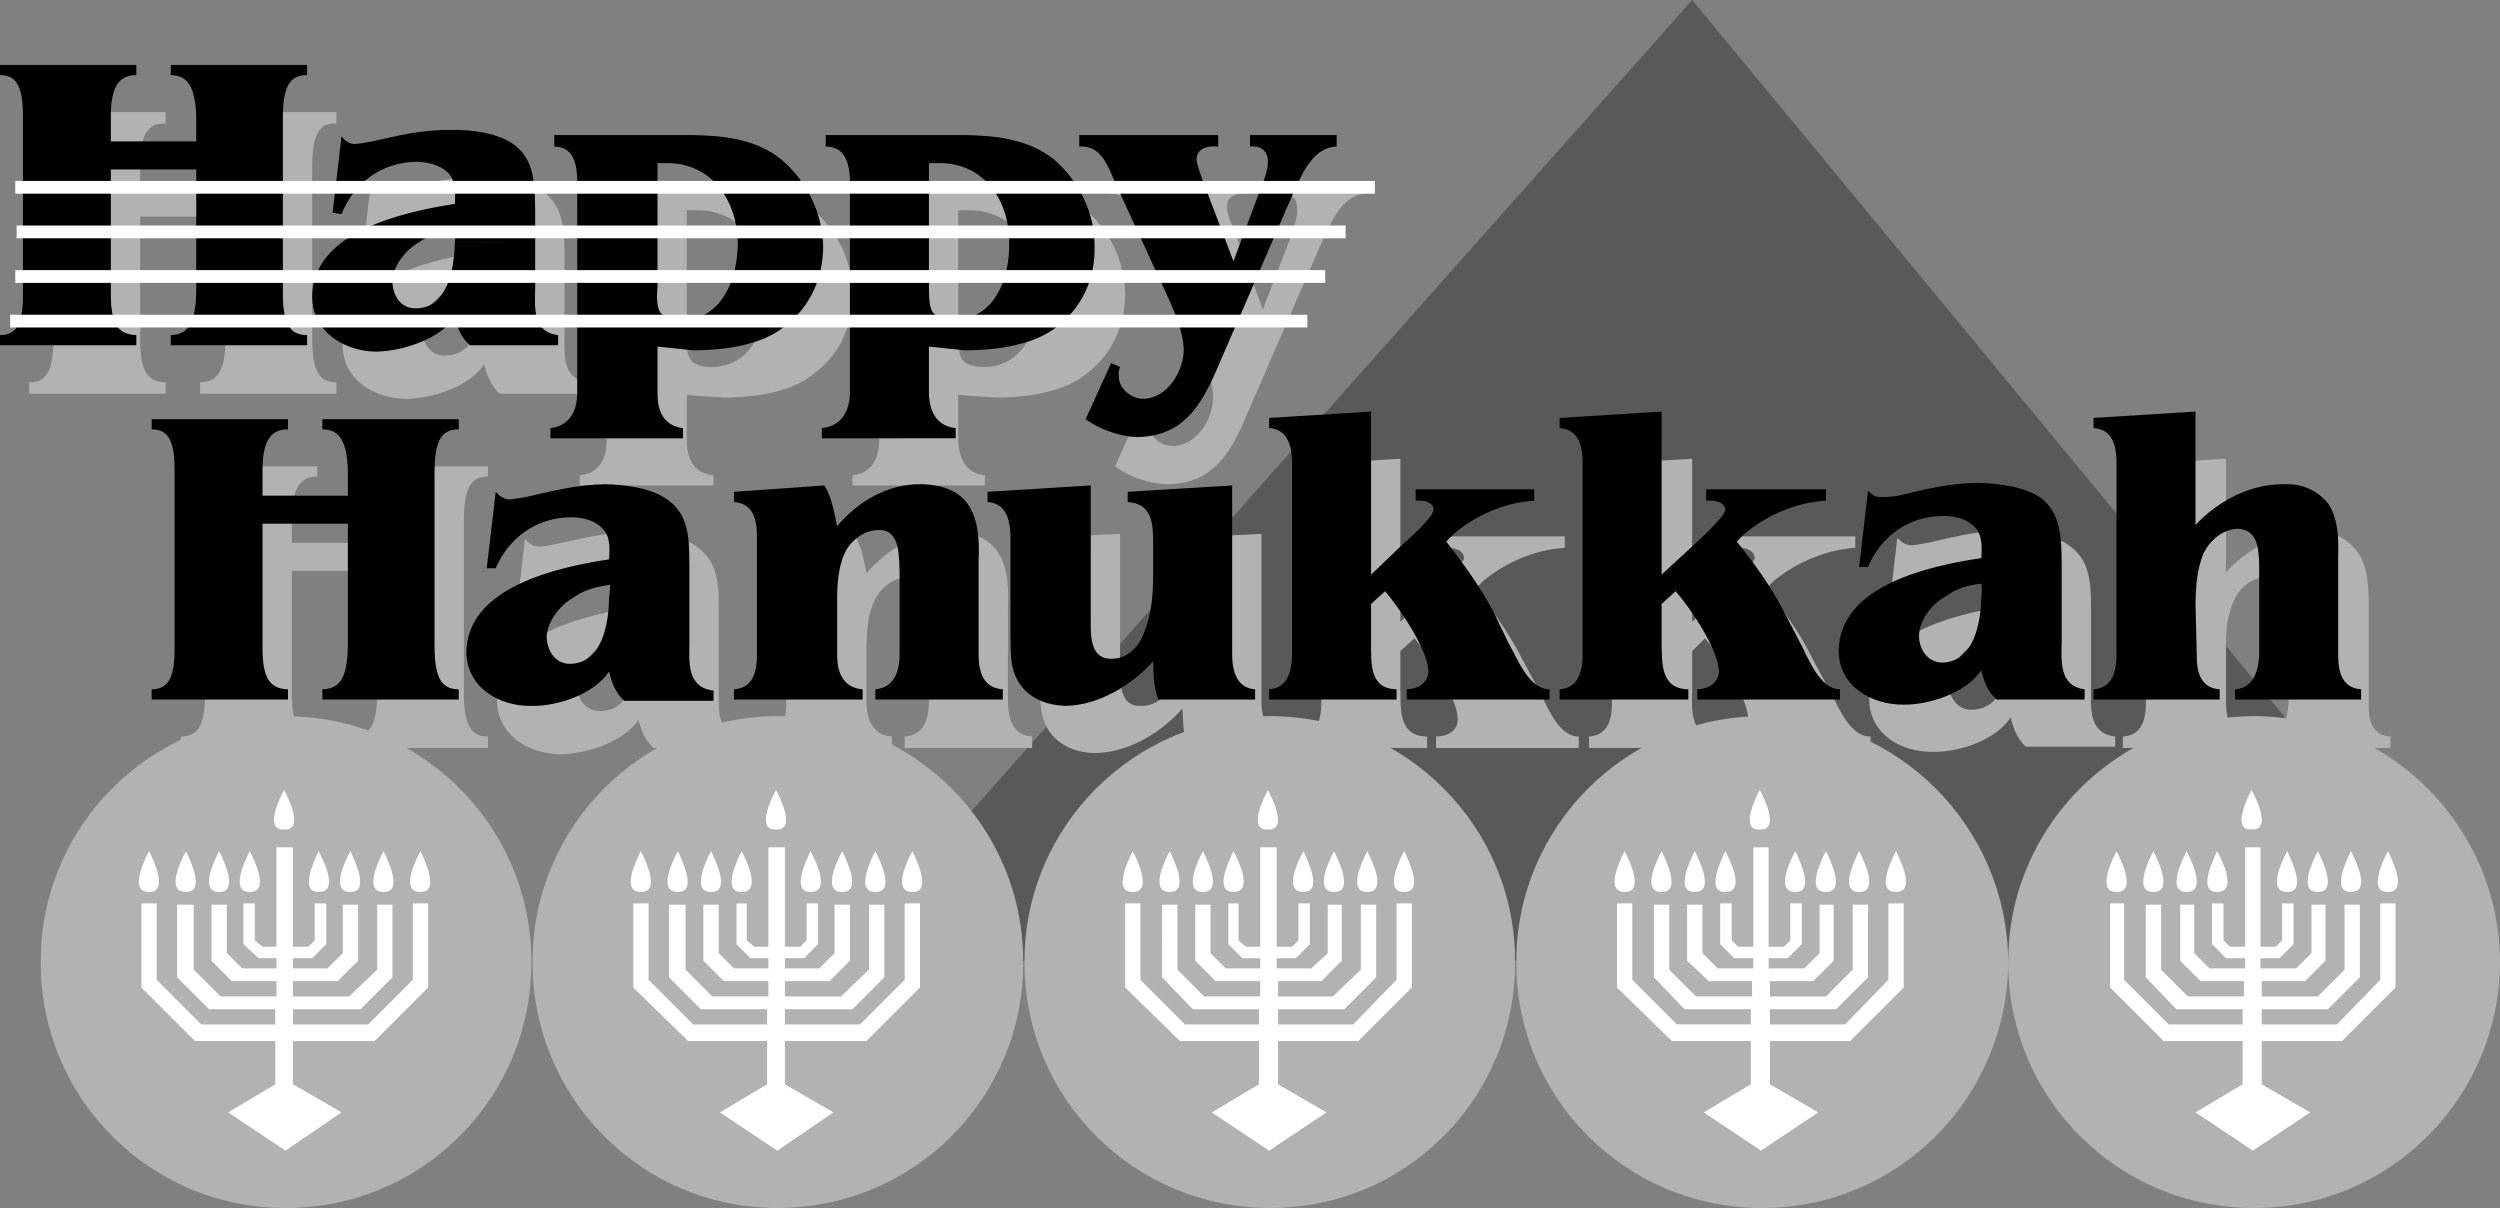
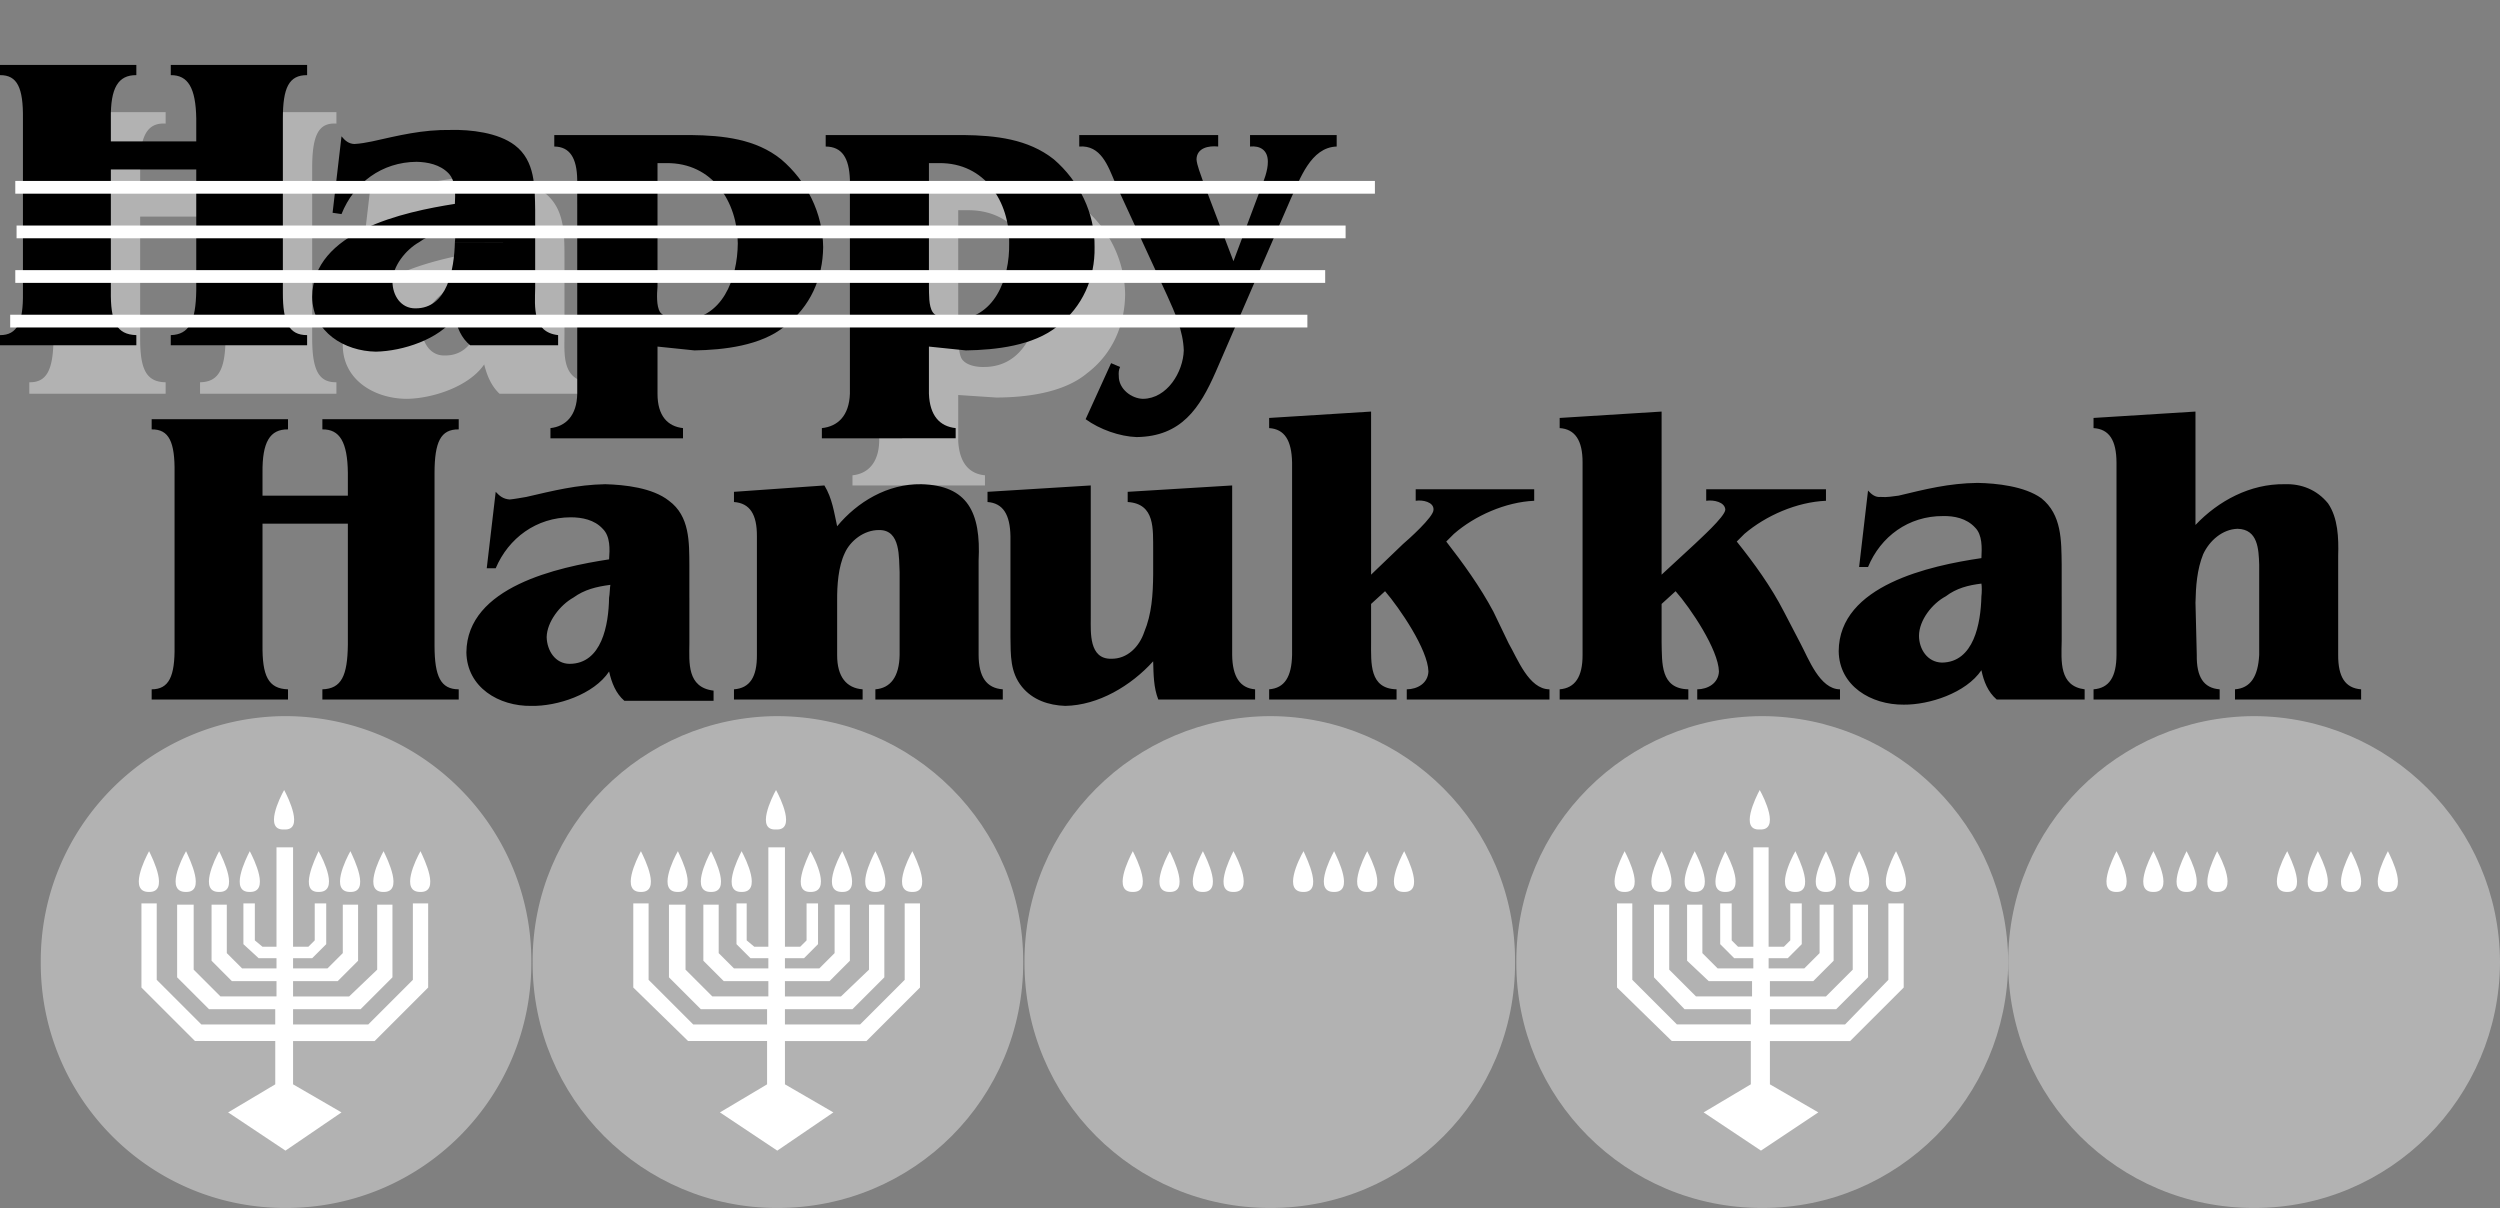
<svg xmlns="http://www.w3.org/2000/svg" width="196.199" height="94.801">
  <rect width="100%" height="100%" fill="#808080" stroke="none" />
-   <path fill="#595959" d="m132.8 0-67 75.398h129.302Zm0 0" />
-   <path fill="#b2b2b2" d="M185.902 47.3c-.039-1.343-.086-2.925-.902-4-.86-1.16-2.066-1.624-3.398-1.6-2.668-.024-5.18 1.323-6.903 3.198V36l-8.097.5v.898c1.261 0 1.816.883 1.8 2.602v15.098c.016 1.742-.539 2.625-1.8 2.703v.898h9.898v-.898c-1.242-.078-1.8-.961-1.8-2.703V51c-.048-1.277.046-2.578.6-3.8.423-1.06 1.446-1.942 2.7-1.9 1.535-.042 1.582 1.54 1.602 2.7v7.098c-.067 1.742-.668 2.625-1.903 2.703v.898h9.903v-.898c-1.227-.078-1.786-.961-1.7-2.703V47.3M132.8 48.8V36l-8.1.5v.898c1.23 0 1.835.883 1.8 2.602v15.098c.035 1.742-.57 2.625-1.8 2.703v.898h10.1v-.898c-2.175-.031-2.034-2.031-2-3.703v-3l1-1c1.2 1.347 3.384 4.601 3.4 6.402-.016.852-.852 1.316-1.598 1.3v.9H146.8v-.9c-1.66.016-2.547-2.402-3.2-3.6l-1.3-2.4c-.977-2.03-2.324-3.89-3.7-5.6l.598-.602c1.707-1.41 4.125-2.48 6.403-2.598v-.902H136.3V43c.512-.066 1.394.117 1.398.8-.004.481-2.047 2.294-2.398 2.598l-2.5 2.403m-22.898-.001V36l-8 .5v.898c1.235 0 1.793.883 1.797 2.602v15.098c-.004 1.742-.562 2.625-1.797 2.703v.898H112v-.898c-2.21-.031-2.07-2.031-2.098-3.703v-3l1.098-1c1.16 1.347 3.395 4.601 3.402 6.402-.008.852-.847 1.316-1.703 1.3v.9h11.203v-.9c-1.601.016-2.484-2.402-3.101-3.6l-1.301-2.4c-1.012-2.03-2.363-3.89-3.7-5.6l.602-.602c1.664-1.41 4.086-2.48 6.399-2.598v-.902h-9.399V43c.57-.066 1.457.117 1.5.8-.043.481-2.09 2.294-2.5 2.598l-2.5 2.403m-9 8.999c-1.254-.077-1.859-.96-1.902-2.702v-13.2l-8.2.403v.898c2.196.059 2.009 2.059 2 3.7V48.8c.009 1.574-.085 3.11-.6 4.5-.462 1.168-1.391 2.144-2.7 2.097-1.715.047-1.574-2.046-1.598-3.199V41.9l-8.101.402v.898c1.242.012 1.8.895 1.8 2.7v7.8c.047 1.465 0 2.77.899 3.899.867 1.054 2.125 1.472 3.402 1.5 2.63-.028 5.188-1.559 6.899-3.5.054 1.054.054 2.078.398 3.101h7.703v-.898M61.7 55.098c.038 1.742-.52 2.625-1.798 2.703v.898H70v-.898c-1.238-.078-1.98-.961-2-2.703V50.8c.02-1.125.11-2.614.602-3.602.437-1.012 1.507-1.894 2.699-1.898 1.742.004 1.554 2.238 1.601 3.398v6.399c0 1.742-.699 2.625-1.902 2.703v.898h10V57.8c-1.262-.078-1.863-.961-1.898-2.703V47.8c.218-3.89-.852-5.985-4.403-6.102C71.973 41.676 69.598 43.117 68 45c-.215-1.043-.355-2.16-1-3.102l-7.098.403v.898c1.278.012 1.836.895 1.797 2.7v9.199M22.902 44.8h6.7v9.5c-.004 2.446-.473 3.47-2 3.5v.9H38.3v-.9c-1.403.016-1.867-1.007-1.899-3.3V40.8c.032-2.378.496-3.402 1.899-3.402v-.8H27.6v.8c1.391 0 1.997 1.024 2 3.403v1.797h-6.699V40.8c-.004-2.38.602-3.403 2-3.403v-.8H14.2v.8c1.399 0 1.864 1.024 1.903 3.403v13.7c-.04 2.293-.504 3.316-1.903 3.3v.9h10.703v-.9c-1.539-.03-2.004-1.054-2-3.5v-9.5M50.2 50.598c-.106 2.164-.645 5.214-3.098 5.203-1.196.011-1.848-1.012-1.801-2.102-.047-1.191.976-2.492 2-3.101.883-.602 1.812-.832 2.898-1a10.69 10.69 0 0 0 0 1h6.203v-2.5c.016-1.825.063-3.868-1.601-5.098-1.266-1.004-3.453-1.238-5-1.2-2.223-.038-4.035.43-6.2.9a7.568 7.568 0 0 1-1.3.198c-.488-.02-.77-.25-1.102-.597l-.699 6 .7.097c1.03-2.449 3.218-4.078 5.902-4.097.898.02 1.875.207 2.597.898.531.61.485 1.637.403 2.399-3.965.633-11.125 2.168-11.102 7.3-.023 2.774 2.488 4.262 5 4.301 2.043-.039 4.93-.968 6.102-2.699.222.8.546 1.637 1.199 2.2h7v-.802c-2.07-.226-1.883-2.18-1.899-3.699v-3.601H50.2m107.702-.098c-.125 2.148-.664 5.195-3.203 5.2-1.113-.005-1.762-1.028-1.797-2.102.036-1.207 1.059-2.508 2.098-3.098.867-.621 1.797-.852 2.902-1a4.515 4.515 0 0 0 0 1h6.2V48c0-1.84.046-3.887-1.602-5.102-1.285-1.02-3.469-1.25-5-1.3-2.238.05-4.05.515-6.2 1-.41.074-.878.164-1.3.203-.508-.04-.785-.27-1.098-.602l-.703 6 .703.102c1.012-2.469 3.196-4.094 5.899-4.102.879.008 1.855.192 2.601.899.512.597.465 1.62.399 2.402-3.98.613-11.145 2.148-11.102 7.3-.043 2.755 2.469 4.243 5 4.2 2.028.043 4.91-.887 6.102-2.7.203.884.531 1.72 1.199 2.298h7V57.8c-2.086-.246-1.898-2.2-1.898-3.703V50.5h-6.2m-58.8-26.2L96.8 17.899c-.223-.433-.547-1.222-.5-1.699-.047-.875.883-1.058 1.601-1v-.898H87v.898c1.715-.105 2.273 1.524 2.8 2.801l4.102 8.898c.63 1.36 1.282 2.801 1.297 4.301C95.184 32.91 93.926 35 92 35c-.863 0-1.887-.742-1.898-1.8.011-.2.011-.43.097-.7l-.699-.3-2 4.398c1.125.824 2.707 1.379 4.102 1.402 3.441-.023 4.882-2.254 6.097-5.102l5.903-13.597c.746-1.512 1.582-4.024 3.597-4.102v-.898h-6.797v.898c.829-.058 1.43.313 1.399 1.2.031.695-.293 1.53-.5 2.199L99.1 24.3m-51.498-4.5v-2c-.004-1.683-.563-2.57-1.801-2.6v-.9h10.8c2.485.048 5.044.329 7 2 2.044 1.63 3.301 4.141 3.301 6.798 0 2.46-.976 4.695-3 6.203-1.84 1.558-4.816 1.886-7.101 1.898L53.902 31v3.598c.02 1.754.813 2.59 2.098 2.703v.797H45.5V37.3c1.215-.114 2.098-.95 2.102-2.703V19.8h6.3v6.5c-.023.469-.07 1.445.297 1.898.281.477 1.074.617 1.602.602 3.238.015 4.402-3.242 4.398-5.903.004-3.34-1.949-6.41-5.5-6.398h-.797v3.3h-6.3" />
  <path fill="#b2b2b2" d="M38 22.7c-.027 2.183-.57 5.23-3.098 5.198-1.12.032-1.77-.988-1.8-2.097.03-1.172 1.054-2.473 2.097-3.102.864-.582 1.793-.816 2.903-1-.04.238-.043.797-.102 1h6.3v-2.5c-.007-1.804.04-3.851-1.6-5.101-1.29-.98-3.473-1.215-5-1.2-2.243-.015-4.055.45-6.2.903-.414.105-.879.199-1.3.199-.509 0-.79-.234-1.098-.602l-.7 6 .7.102c1.007-2.43 3.191-4.059 5.898-4.102.875.043 1.852.23 2.5.903.61.629.563 1.652.5 2.398-3.984.649-11.148 2.184-11.098 7.301-.05 2.793 2.461 4.281 5 4.3 2.02-.019 4.903-.948 6.098-2.702.203.82.527 1.66 1.2 2.3h7V30c-2.09-.207-1.907-2.16-1.9-3.7v-3.6H38M11 17h6.7v9.5c-.012 2.453-.524 3.477-2 3.5v.898h10.702V30c-1.41.023-1.875-1-1.902-3.3V13c.027-2.371.492-3.395 1.902-3.3v-.9H15.7v.9c1.383-.094 1.989.929 2 3.3v1.8H11V13c-.012-2.371.594-3.395 2-3.3v-.9H2.3v.9c1.388-.094 1.852.929 1.9 3.3v13.7c-.048 2.3-.512 3.323-1.9 3.3v.898H13V30c-1.543-.023-2.012-1.047-2-3.5V17m58 2.8v-2c-.035-1.683-.594-2.57-1.8-2.6v-.9h10.702c2.551.048 5.11.329 7.098 2a8.95 8.95 0 0 1 3.3 6.798c-.03 2.46-1.007 4.695-3 6.203-1.87 1.558-4.847 1.886-7.1 1.898l-3-.199v3.598c.089 1.754.882 2.59 2.1 2.703v.797H66.903V37.3c1.18-.114 2.063-.95 2.098-2.703V19.8h6.2v6.5c.046.469 0 1.445.3 1.898.348.477 1.14.617 1.7.602 3.206.015 4.37-3.242 4.402-5.903-.032-3.34-1.985-6.41-5.602-6.398h-.8v3.3H69M22.402 94.8c10.696.02 19.332-8.616 19.297-19.3.035-10.625-8.601-19.262-19.297-19.3-10.613.038-19.25 8.675-19.203 19.3-.047 10.684 8.59 19.32 19.203 19.3" />
  <path fill="#fff" d="M22.402 66.5H23v7.8h1.2l.5-.5v-2.902h.902v3.2L24.5 75.199H23V76h2.7l1.202-1.2V71h1.2v4.398L26.5 77H23v1.2h4.402l2.2-2.102V71H30.8v5.7l-2.5 2.5H23v1.198h5.902l3.5-3.5v-6h1.2V77.5l-4.2 4.2H23v3.398l3.8 2.203-4.398 3-4.5-3 3.7-2.203v-3.399H15.3L11.1 77.5v-6.602h1.2v6l3.5 3.5h5.8V79.2h-5.199l-2.5-2.5V71H15.2v5.098l2.102 2.101H21.7V77h-3.5l-1.597-1.602V71H17.8v3.8L19 76h2.7v-.8h-1.4l-1.198-1.102v-3.2H20v2.903l.602.5h1.097V66.5h.703m-.102-1.402c1.595.082.317-2.504 0-3.098-.34.594-1.612 3.18 0 3.098" />
  <path fill="#fff" d="M19.602 70c1.609.023.332-2.563 0-3.2-.325.637-1.602 3.223 0 3.2M17.2 70c1.585.023.308-2.563 0-3.2-.345.637-1.622 3.223 0 3.2m-2.598 0c1.562.023.289-2.563 0-3.2-.368.637-1.645 3.223 0 3.2M11.7 70c1.585.023.308-2.563 0-3.2-.348.637-1.626 3.223 0 3.2M25 70c-1.562.023-.285-2.563 0-3.2.367.637 1.645 3.223 0 3.2m2.5 0c-1.64.023-.363-2.563 0-3.2.293.637 1.57 3.223 0 3.2m2.602 0c-1.622.023-.348-2.563 0-3.2.308.637 1.586 3.223 0 3.2M33 70c-1.637.023-.36-2.563 0-3.2.293.637 1.57 3.223 0 3.2" />
  <path fill="#b2b2b2" d="M61 94.8c10.703.02 19.34-8.616 19.3-19.3.04-10.625-8.597-19.262-19.3-19.3-10.605.038-19.242 8.675-19.2 19.3-.042 10.684 8.595 19.32 19.2 19.3" />
  <path fill="#fff" d="M61 66.5h.602v7.8H62.8l.5-.5v-2.902h.898v3.2l-1.097 1.101h-1.5V76H64.3l1.199-1.2V71h1.2v4.398L65.101 77h-3.5v1.2H66l2.2-2.102V71h1.202v5.7l-2.5 2.5h-5.3v1.198H67.5l3.5-3.5v-6h1.2V77.5L68 81.7h-6.398v3.398l3.8 2.203-4.402 3-4.5-3 3.7-2.203v-3.399H54L49.7 77.5v-6.602h1.202v6l3.5 3.5H60.2V79.2H55l-2.5-2.5V71h1.3v5.098l2.102 2.101h4.399V77h-3.5l-1.602-1.602V71h1.203v3.8l1.2 1.2H60.3v-.8h-1.399L57.8 74.098v-3.2h.8v2.903l.598.5H60.3V66.5h.7m-.098-1.402c1.602.082.325-2.504 0-3.098-.332.594-1.609 3.18 0 3.098" />
  <path fill="#fff" d="M58.2 70c1.616.023.34-2.563 0-3.2-.313.637-1.59 3.223 0 3.2m-2.4 0c1.595.023.317-2.563 0-3.2-.34.637-1.616 3.223 0 3.2m-2.6 0c1.573.023.296-2.563 0-3.2-.36.637-1.634 3.223 0 3.2m-2.9 0c1.59.023.313-2.563 0-3.2-.34.637-1.616 3.223 0 3.2m13.302 0c-1.559.023-.282-2.563 0-3.2.375.637 1.652 3.223 0 3.2m2.5 0c-1.637.023-.36-2.563 0-3.2.296.637 1.574 3.223 0 3.2m2.598 0c-1.614.023-.337-2.563 0-3.2.32.637 1.597 3.223 0 3.2m2.902 0c-1.633.023-.356-2.563 0-3.2.3.637 1.578 3.223 0 3.2" />
  <path fill="#b2b2b2" d="M99.7 94.8c10.612.02 19.25-8.616 19.202-19.3.047-10.625-8.59-19.262-19.203-19.3-10.695.038-19.332 8.675-19.297 19.3-.035 10.684 8.602 19.32 19.297 19.3" />
-   <path fill="#fff" d="M99.602 66.5h.597v7.8h1.203l.5-.5v-2.902h.899v3.2l-1.102 1.101h-1.5V76h2.703l1.297-1.2V71h1.102v4.398L103.699 77h-3.398v1.2h4.3l2.2-2.102V71H108v5.7l-2.5 2.5h-5.2v1.198h5.9l3.402-3.5v-6h1.199V77.5l-4.2 4.2h-6.3v3.398l3.8 2.203-4.5 3-4.5-3 3.7-2.203v-3.399h-6.2l-4.3-4.199v-6.602H89.5v6l3.5 3.5h5.8V79.2h-5.198l-2.403-2.5V71h1.203v5.098l2.098 2.101h4.402V77h-3.5l-1.601-1.602V71H95v3.8l1.2 1.2h2.702v-.8H97.5l-1.098-1.102v-3.2h.797v2.903l.602.5h1.101V66.5h.7m-.102-1.402c1.61.082.332-2.504 0-3.098-.32.594-1.598 3.18 0 3.098" />
  <path fill="#fff" d="M96.8 70c1.626.023.348-2.563 0-3.2-.308.637-1.585 3.223 0 3.2m-2.398 0c1.598.023.32-2.563 0-3.2-.332.637-1.609 3.223 0 3.2M91.8 70c1.579.023.305-2.563 0-3.2-.35.637-1.628 3.223 0 3.2m-2.898 0c1.598.023.32-2.563 0-3.2-.336.637-1.613 3.223 0 3.2m13.398 0c-1.648.023-.37-2.563 0-3.2.282.637 1.56 3.223 0 3.2m2.4 0c-1.626.023-.348-2.563 0-3.2.304.637 1.585 3.223 0 3.2m2.6 0c-1.605.023-.327-2.563 0-3.2.325.637 1.602 3.223 0 3.2m2.9 0c-1.626.023-.348-2.563 0-3.2.308.637 1.585 3.223 0 3.2" />
  <path fill="#b2b2b2" d="M138.3 94.8c10.618.02 19.255-8.616 19.302-19.3-.047-10.625-8.684-19.262-19.301-19.3-10.692.038-19.328 8.675-19.301 19.3-.027 10.684 8.61 19.32 19.3 19.3" />
  <path fill="#fff" d="M138.2 66.5h.6v7.8h1.2l.5-.5v-2.902h.902v3.2l-1.101 1.101h-1.5V76h2.8l1.2-1.2V71h1.101v4.398L142.301 77h-3.399v1.2h4.399l2.101-2.102V71h1.2v5.7l-2.5 2.5h-5.2v1.198h5.899l3.398-3.5v-6h1.203V77.5l-4.203 4.2h-6.297v3.398L142.7 87.3l-4.5 3-4.5-3 3.703-2.203v-3.399H131.2l-4.297-4.199v-6.602h1.2v6l3.5 3.5h5.8V79.2H132.2l-2.398-2.5V71H131v5.098l2.102 2.101h4.398V77h-3.398l-1.7-1.602V71h1.2v3.8L134.8 76h2.8v-.8h-1.5l-1.1-1.103v-3.2h.902V73.8l.5.5h1.2v-7.8h.597m-.097-1.402c1.613.082.34-2.504 0-3.098-.317.594-1.594 3.18 0 3.098" />
  <path fill="#fff" d="M135.402 70c1.63.023.352-2.563 0-3.2-.3.637-1.582 3.223 0 3.2M133 70c1.61.023.332-2.563 0-3.2-.324.637-1.602 3.223 0 3.2m-2.598 0c1.586.023.309-2.563 0-3.2-.343.637-1.62 3.223 0 3.2m-2.902 0c1.605.023.328-2.563 0-3.2-.324.637-1.602 3.223 0 3.2m13.402 0c-1.644.023-.367-2.563 0-3.2.29.637 1.567 3.223 0 3.2m2.398 0c-1.616.023-.343-2.563 0-3.2.313.637 1.59 3.223 0 3.2m2.602 0c-1.601.023-.324-2.563 0-3.2.332.637 1.61 3.223 0 3.2m2.898 0c-1.616.023-.34-2.563 0-3.2.317.637 1.59 3.223 0 3.2" />
  <path fill="#b2b2b2" d="M176.902 94.8c10.625.02 19.262-8.616 19.297-19.3-.035-10.625-8.672-19.262-19.297-19.3-10.683.038-19.32 8.675-19.3 19.3-.02 10.684 8.617 19.32 19.3 19.3" />
-   <path fill="#fff" d="M176.8 66.5h.602v7.8h1.2l.5-.5v-2.902H180v3.2l-1.098 1.101h-1.5V76h2.797l1.203-1.2V71h1.098v4.398L180.902 77H177.5v1.2h4.402L184 76.097V71h1.2v5.7l-2.5 2.5h-5.2v1.198h5.902l3.399-3.5v-6H188V77.5l-4.2 4.2h-6.3v3.398l3.8 2.203-4.5 3-4.5-3 3.7-2.203v-3.399h-6.2l-4.198-4.199v-6.602h1.097v6l3.5 3.5H176V79.2h-5.2l-2.398-2.5V71h1.2v5.098l2.097 2.101h4.403V77h-3.403l-1.597-1.602V71h1.097v3.8l1.203 1.2h2.797v-.8h-1.5l-1.097-1.102v-3.2h.898v2.903l.5.5h1.2V66.5h.6m-.1-1.402c1.624.082.347-2.504 0-3.098-.31.594-1.587 3.18 0 3.098" />
  <path fill="#fff" d="M174 70c1.64.023.363-2.563 0-3.2-.293.637-1.57 3.223 0 3.2m-2.398 0c1.613.023.336-2.563 0-3.2-.317.637-1.598 3.223 0 3.2M169 70c1.598.023.32-2.563 0-3.2-.336.637-1.613 3.223 0 3.2m-2.898 0c1.613.023.336-2.563 0-3.2-.32.637-1.598 3.223 0 3.2m13.398 0c-1.633.023-.355-2.563 0-3.2.297.637 1.574 3.223 0 3.2m2.402 0c-1.613.023-.336-2.563 0-3.2.32.637 1.598 3.223 0 3.2m2.598 0c-1.59.023-.313-2.563 0-3.2.34.637 1.617 3.223 0 3.2m2.902 0c-1.613.023-.336-2.563 0-3.2.32.637 1.598 3.223 0 3.2" />
  <path d="M183.5 43.598c.04-1.364-.008-2.946-.8-4.098-.884-1.078-2.095-1.543-3.4-1.5-2.695-.043-5.206 1.305-7 3.2v-8.9l-8 .5v.798c1.235.078 1.794.96 1.802 2.703v15.097c-.008 1.723-.567 2.606-1.801 2.7v.8h9.898v-.8c-1.265-.094-1.824-.977-1.797-2.7l-.101-4.097c.027-1.297.12-2.602.601-3.801.496-1.078 1.52-1.965 2.7-2 1.609.035 1.656 1.617 1.699 2.8v7.098c-.09 1.723-.696 2.606-1.899 2.7v.8h9.899v-.8c-1.254-.094-1.809-.977-1.801-2.7v-7.8m-53.098 1.5V32.3l-8 .5v.797c1.2.078 1.805.96 1.797 2.703v15.097c.008 1.723-.597 2.606-1.797 2.7v.8H132.5v-.8c-2.2-.047-2.059-2.047-2.098-3.7v-3l1.098-1c1.172 1.325 3.36 4.582 3.402 6.301-.043.93-.879 1.395-1.703 1.399v.8h11.203v-.8c-1.59-.004-2.472-2.422-3.101-3.598L140 48c-1-1.953-2.348-3.813-3.7-5.5l.602-.602c1.68-1.43 4.098-2.5 6.399-2.597v-.903h-9.399v.903c.586-.09 1.47.097 1.5.699-.03.559-2.078 2.375-2.402 2.7l-2.598 2.398m-22.8 0V32.3l-8 .5v.797c1.21.078 1.765.96 1.8 2.703v15.097c-.035 1.723-.59 2.606-1.8 2.7v.8h10v-.8c-2.141-.047-2-2.047-2-3.7v-3l1.097-1c1.137 1.325 3.367 4.582 3.403 6.301-.036.93-.872 1.395-1.7 1.399v.8h11.2v-.8c-1.625-.004-2.512-2.422-3.2-3.598L117.2 48c-1.039-1.953-2.386-3.813-3.699-5.5l.602-.602c1.64-1.43 4.058-2.5 6.3-2.597v-.903h-9.3v.903c.546-.09 1.43.097 1.398.699.031.559-2.016 2.375-2.398 2.7l-2.5 2.398m-9.103 9c-1.18-.094-1.781-.977-1.8-2.7v-13.3l-8.2.5v.8c2.172.137 1.984 2.137 2 3.801v1.899c-.016 1.554-.11 3.09-.7 4.5-.386 1.148-1.316 2.125-2.6 2.101-1.74.024-1.598-2.07-1.598-3.199V38.098l-8.102.5v.8c1.215.09 1.773.977 1.8 2.7V50c.02 1.445-.027 2.746.9 3.898.843 1.036 2.097 1.454 3.402 1.5 2.601-.046 5.164-1.582 6.898-3.5.031 1.036.031 2.059.402 3H98.5v-.8m-39.098-2.7c.012 1.723-.547 2.606-1.8 2.7v.8h10.097v-.8c-1.261-.094-2.008-.977-2-2.7v-4.3c-.008-1.141.086-2.63.602-3.7.414-.93 1.484-1.816 2.699-1.8 1.715-.016 1.531 2.218 1.602 3.3v6.5c-.028 1.723-.723 2.606-1.903 2.7v.8h10v-.8c-1.285-.094-1.89-.977-1.898-2.7V44c.195-3.813-.875-5.906-4.5-6-2.656-.043-5.028 1.398-6.602 3.3-.238-1.066-.379-2.183-1-3.202l-7.097.5v.8c1.253.09 1.812.977 1.8 2.7v9.3m-38.8-10.3H27.3v9.5c-.031 2.43-.496 3.453-2 3.5v.8H36v-.8c-1.426-.004-1.89-1.028-1.898-3.399V37.098c.008-2.399.472-3.422 1.898-3.399v-.8H25.3v.8c1.364-.023 1.97 1 2 3.399v1.8h-6.698v-1.8c-.028-2.399.578-3.422 2-3.399v-.8h-10.7v.8c1.368-.023 1.832 1 1.797 3.399v13.601c.035 2.371-.43 3.395-1.797 3.399v.8h10.7v-.8c-1.563-.047-2.028-1.07-2-3.5v-9.5m27.198 5.8c-.03 2.145-.57 5.192-3.1 5.2-1.122-.008-1.77-1.032-1.798-2.098.028-1.21 1.051-2.516 2.098-3.102.86-.625 1.79-.855 2.902-1-.043.2-.047.758-.101 1h6.3v-2.5c-.011-1.843.04-3.89-1.601-5.097-1.293-1.028-3.477-1.258-5-1.301-2.246.043-4.059.508-6.2 1-.417.066-.882.16-1.3.2-.512-.04-.793-.274-1.098-.602l-.703 6h.703c1.004-2.368 3.188-3.996 5.899-4 .87.004 1.847.187 2.5.902.605.59.558 1.613.5 2.398-3.988.61-11.153 2.145-11.2 7.301.047 2.754 2.56 4.238 5.098 4.2 2.02.039 4.903-.891 6.102-2.7.199.88.523 1.715 1.199 2.301h7v-.8c-2.094-.247-1.91-2.204-1.898-3.7v-3.602H47.8m107.7-.098c-.05 2.126-.59 5.173-3.098 5.2-1.14-.027-1.793-1.05-1.8-2.102.008-1.226 1.03-2.527 2.097-3.097.84-.64 1.774-.875 2.801-1 .04.18.04.738 0 1h6.3v-2.5c-.027-1.864.02-3.91-1.6-5.203-1.31-.938-3.497-1.172-5-1.2-2.262.028-4.079.493-6.2 1-.438.051-.902.145-1.398.102-.434.043-.711-.191-1-.5l-.7 6h.7c.984-2.387 3.171-4.016 5.898-4 .855-.016 1.832.172 2.5.898.586.575.54 1.598.5 2.403-4.008.59-11.168 2.125-11.2 7.297.032 2.738 2.544 4.222 5.102 4.203 2 .02 4.883-.91 6.098-2.703.18.863.504 1.703 1.2 2.3h6.902v-.8c-2.016-.262-1.829-2.215-1.801-3.797v-3.5H155.5M96.8 20.5l-2.398-6.3c-.152-.454-.476-1.247-.5-1.7.024-.895.953-1.082 1.7-1v-.902H84.699v.902c1.692-.129 2.25 1.5 2.801 2.8l4.102 8.9c.605 1.335 1.253 2.777 1.3 4.3-.047 1.687-1.3 3.781-3.203 3.8-.89-.019-1.914-.765-1.898-1.8-.016-.219-.016-.453.101-.7l-.703-.3-2 4.398c1.098.801 2.68 1.36 4 1.403 3.516-.043 4.961-2.278 6.203-5.102l5.899-13.601c.719-1.528 1.558-4.04 3.601-4.098v-.902h-6.8v.902c.8-.082 1.406.29 1.398 1.2.008.671-.316 1.51-.598 2.198L96.801 20.5M45.3 16v-1.902c-.027-1.703-.585-2.586-1.8-2.598v-.902h10.7c2.562.03 5.12.308 7.1 1.902 2.02 1.71 3.274 4.223 3.302 6.898-.028 2.438-1.004 4.672-3 6.2-1.864 1.543-4.84 1.867-7.102 1.902l-2.898-.3v3.698c-.004 1.73.789 2.567 2 2.7v.8H43.199v-.8c1.188-.133 2.074-.97 2.102-2.7V16h6.3v6.5c-.05.547-.097 1.523.2 2 .355.453 1.144.594 1.699.598 3.215-.004 4.379-3.262 4.402-6-.023-3.262-1.98-6.332-5.601-6.297h-.7V16h-6.3" />
  <path d="M35.7 19c-.055 2.16-.595 5.21-3.098 5.2-1.145.01-1.797-1.013-1.801-2.102.004-1.192 1.027-2.493 2.101-3.098.836-.605 1.766-.836 2.797-1 .04.215.035.777 0 1H42v-2.5c-.031-1.824.016-3.871-1.598-5.102-1.316-1.003-3.504-1.234-5-1.199-2.27-.035-4.086.43-6.203.899-.441.086-.906.18-1.398.203-.438-.024-.715-.254-1-.602l-.7 6 .7.102c.98-2.453 3.168-4.082 5.898-4.102.852.02 1.828.207 2.5.899.582.613.54 1.632.5 2.402-4.008.629-11.172 2.164-11.199 7.3.027 2.77 2.54 4.259 5 4.298 2.098-.04 4.98-.97 6.2-2.7.175.801.503 1.637 1.202 2.2h6.899V26.3c-2.02-.23-1.832-2.184-1.801-3.703V19h-6.3m-27-5.7h6.702v9.5c-.039 2.434-.55 3.458-2 3.5v.798h10.7V26.3c-1.438.004-1.903-1.024-1.903-3.301V9.3c0-2.394.465-3.417 1.903-3.402v-.8h-10.7v.8c1.356-.015 1.961 1.008 2 3.403v1.797H8.7V9.3c-.035-2.395.57-3.418 2-3.403v-.8H0v.8C1.363 5.882 1.828 6.905 1.8 9.3V23c.028 2.277-.437 3.305-1.8 3.3v.798h10.7V26.3c-1.571-.043-2.036-1.067-2-3.5v-9.5m58 2.7v-1.902c-.06-1.703-.618-2.586-1.9-2.598v-.902h10.802c2.527.03 5.086.308 7.097 1.902 1.989 1.71 3.242 4.223 3.203 6.898.04 2.438-.937 4.672-2.902 6.2-1.895 1.543-4.871 1.867-7.2 1.902l-2.898-.3v3.698c.063 1.73.852 2.567 2.098 2.7v.8H64.5v-.8c1.254-.133 2.14-.97 2.2-2.7V16h6.202v6.5c.016.547-.03 1.523.297 2 .324.453 1.117.594 1.602.598 3.281-.004 4.445-3.262 4.398-6 .047-3.262-1.906-6.332-5.5-6.297h-.797V16H66.7" />
  <path fill="none" stroke="#fff" stroke-miterlimit="10" d="M1.3 18.2h104.302M1.2 21.7H104M.8 25.2h101.802M1.2 14.7h106.702" />
</svg>